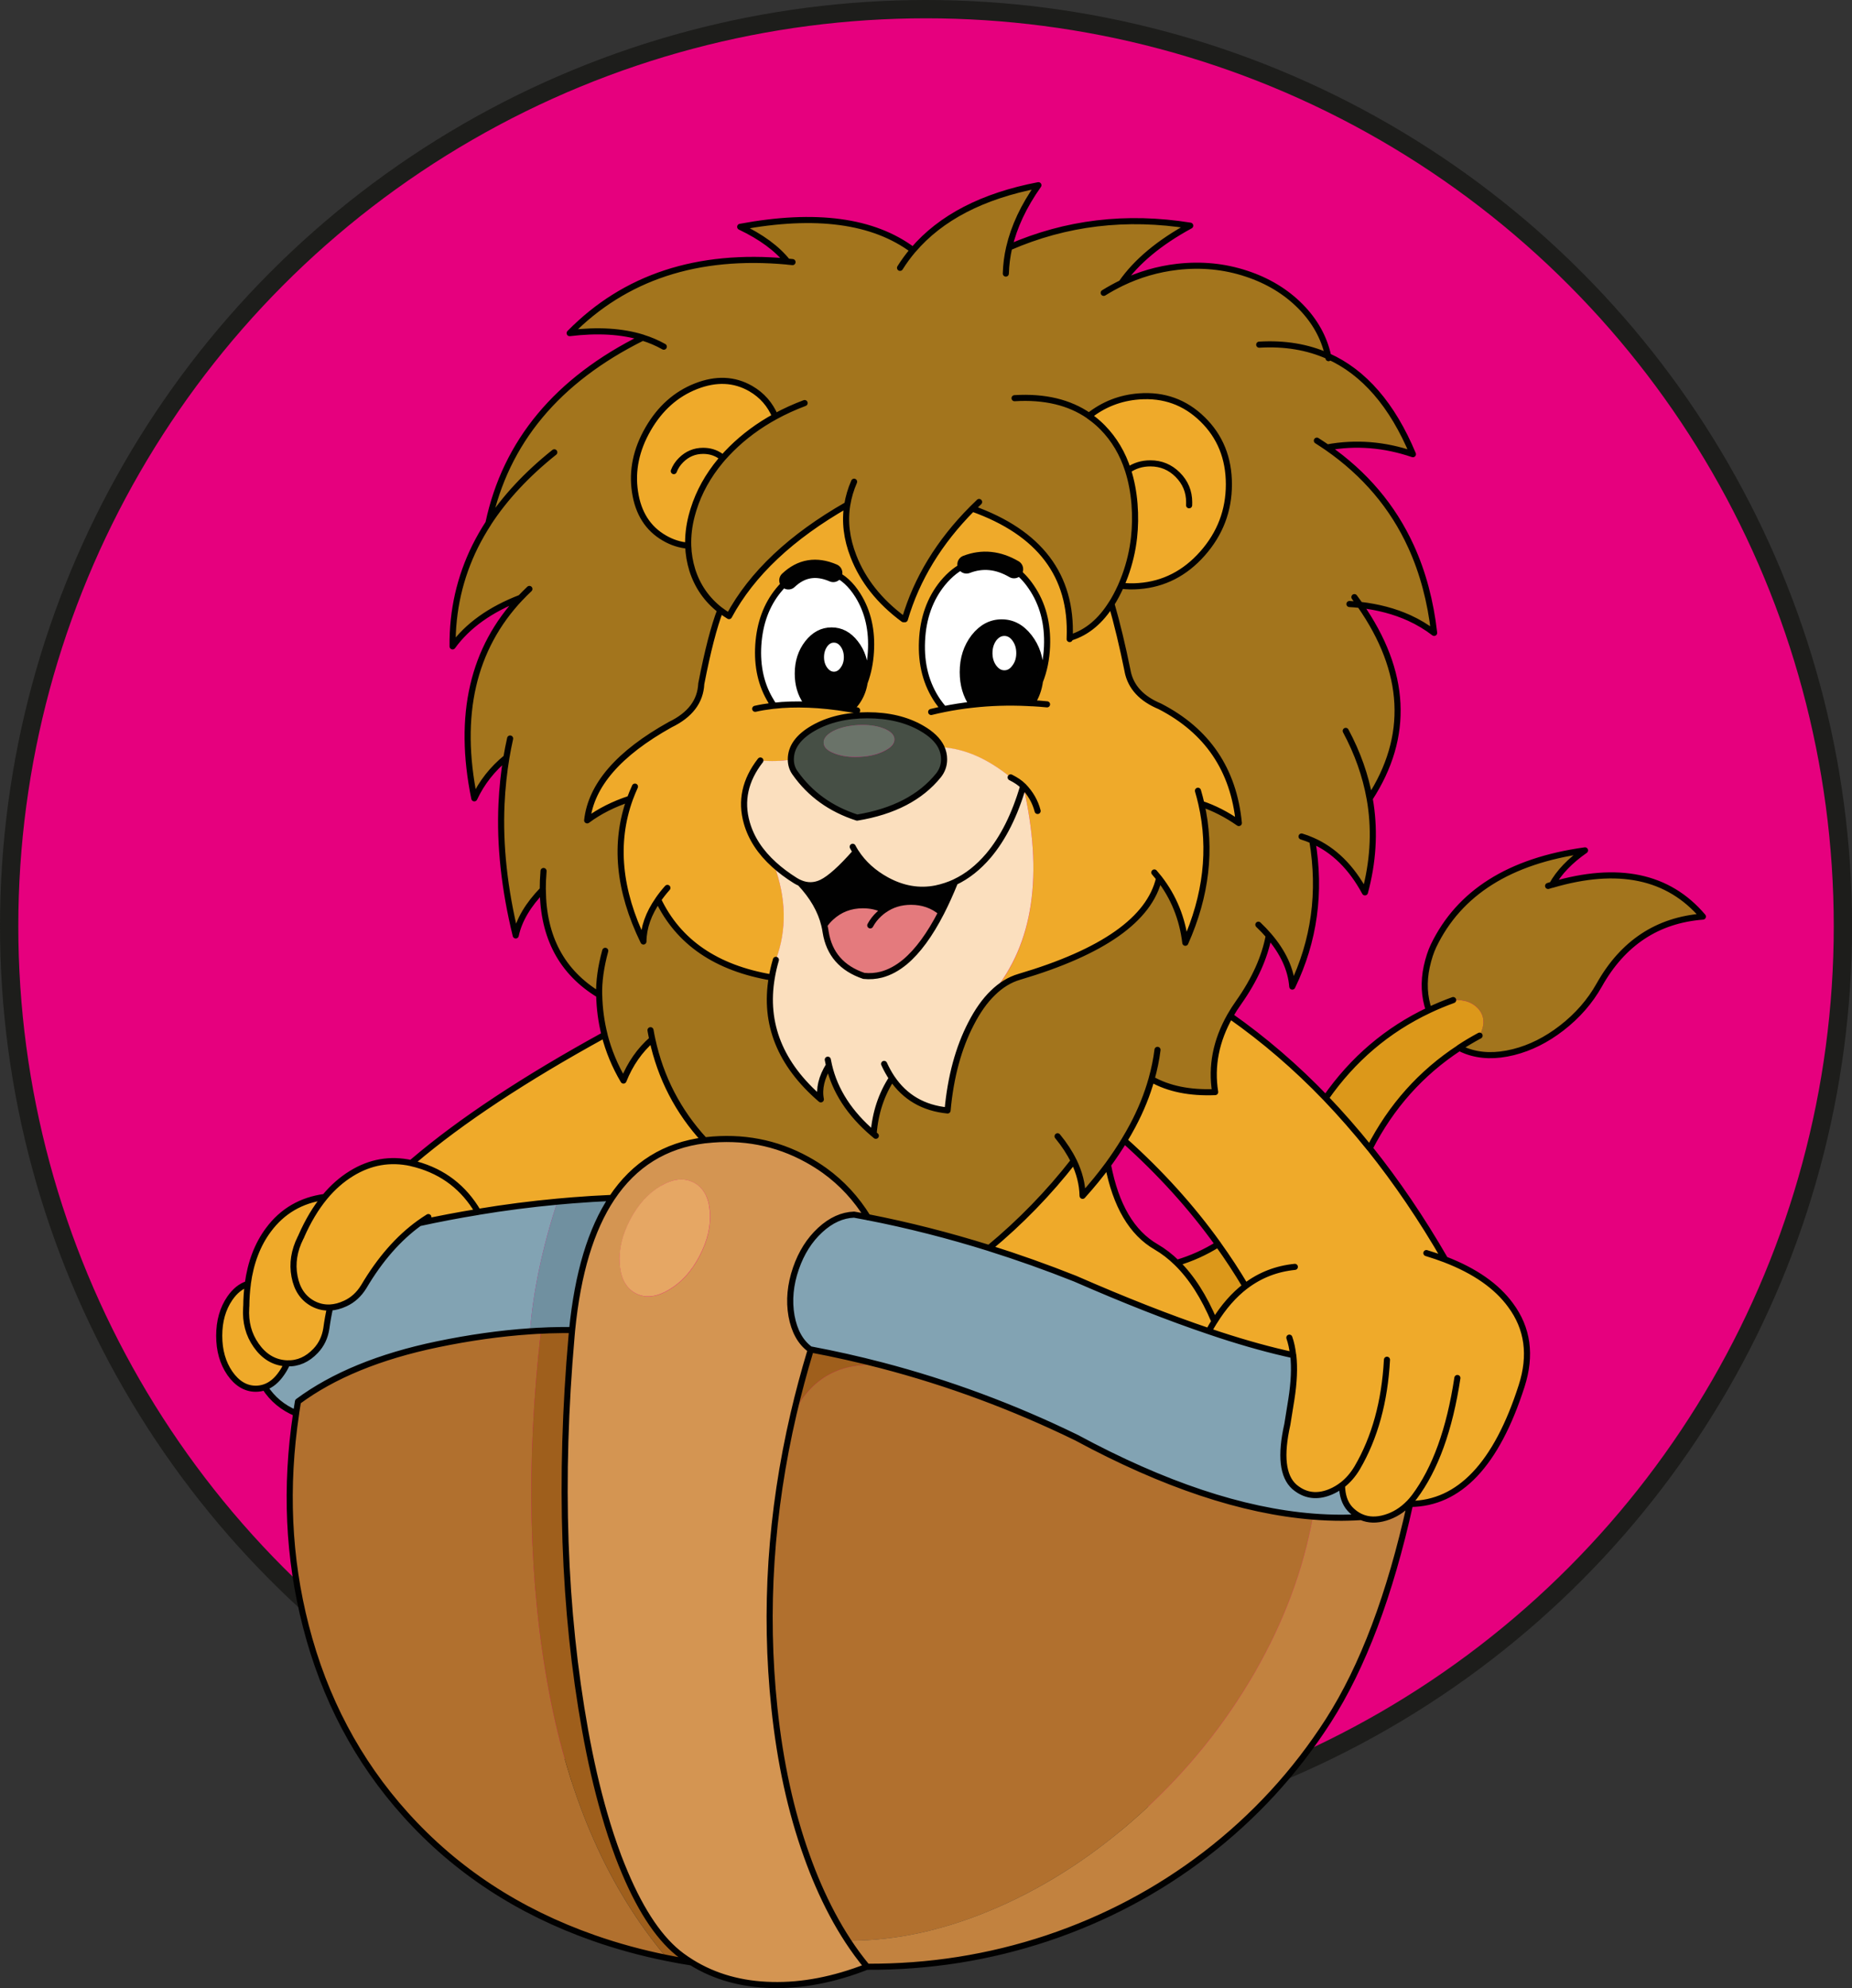
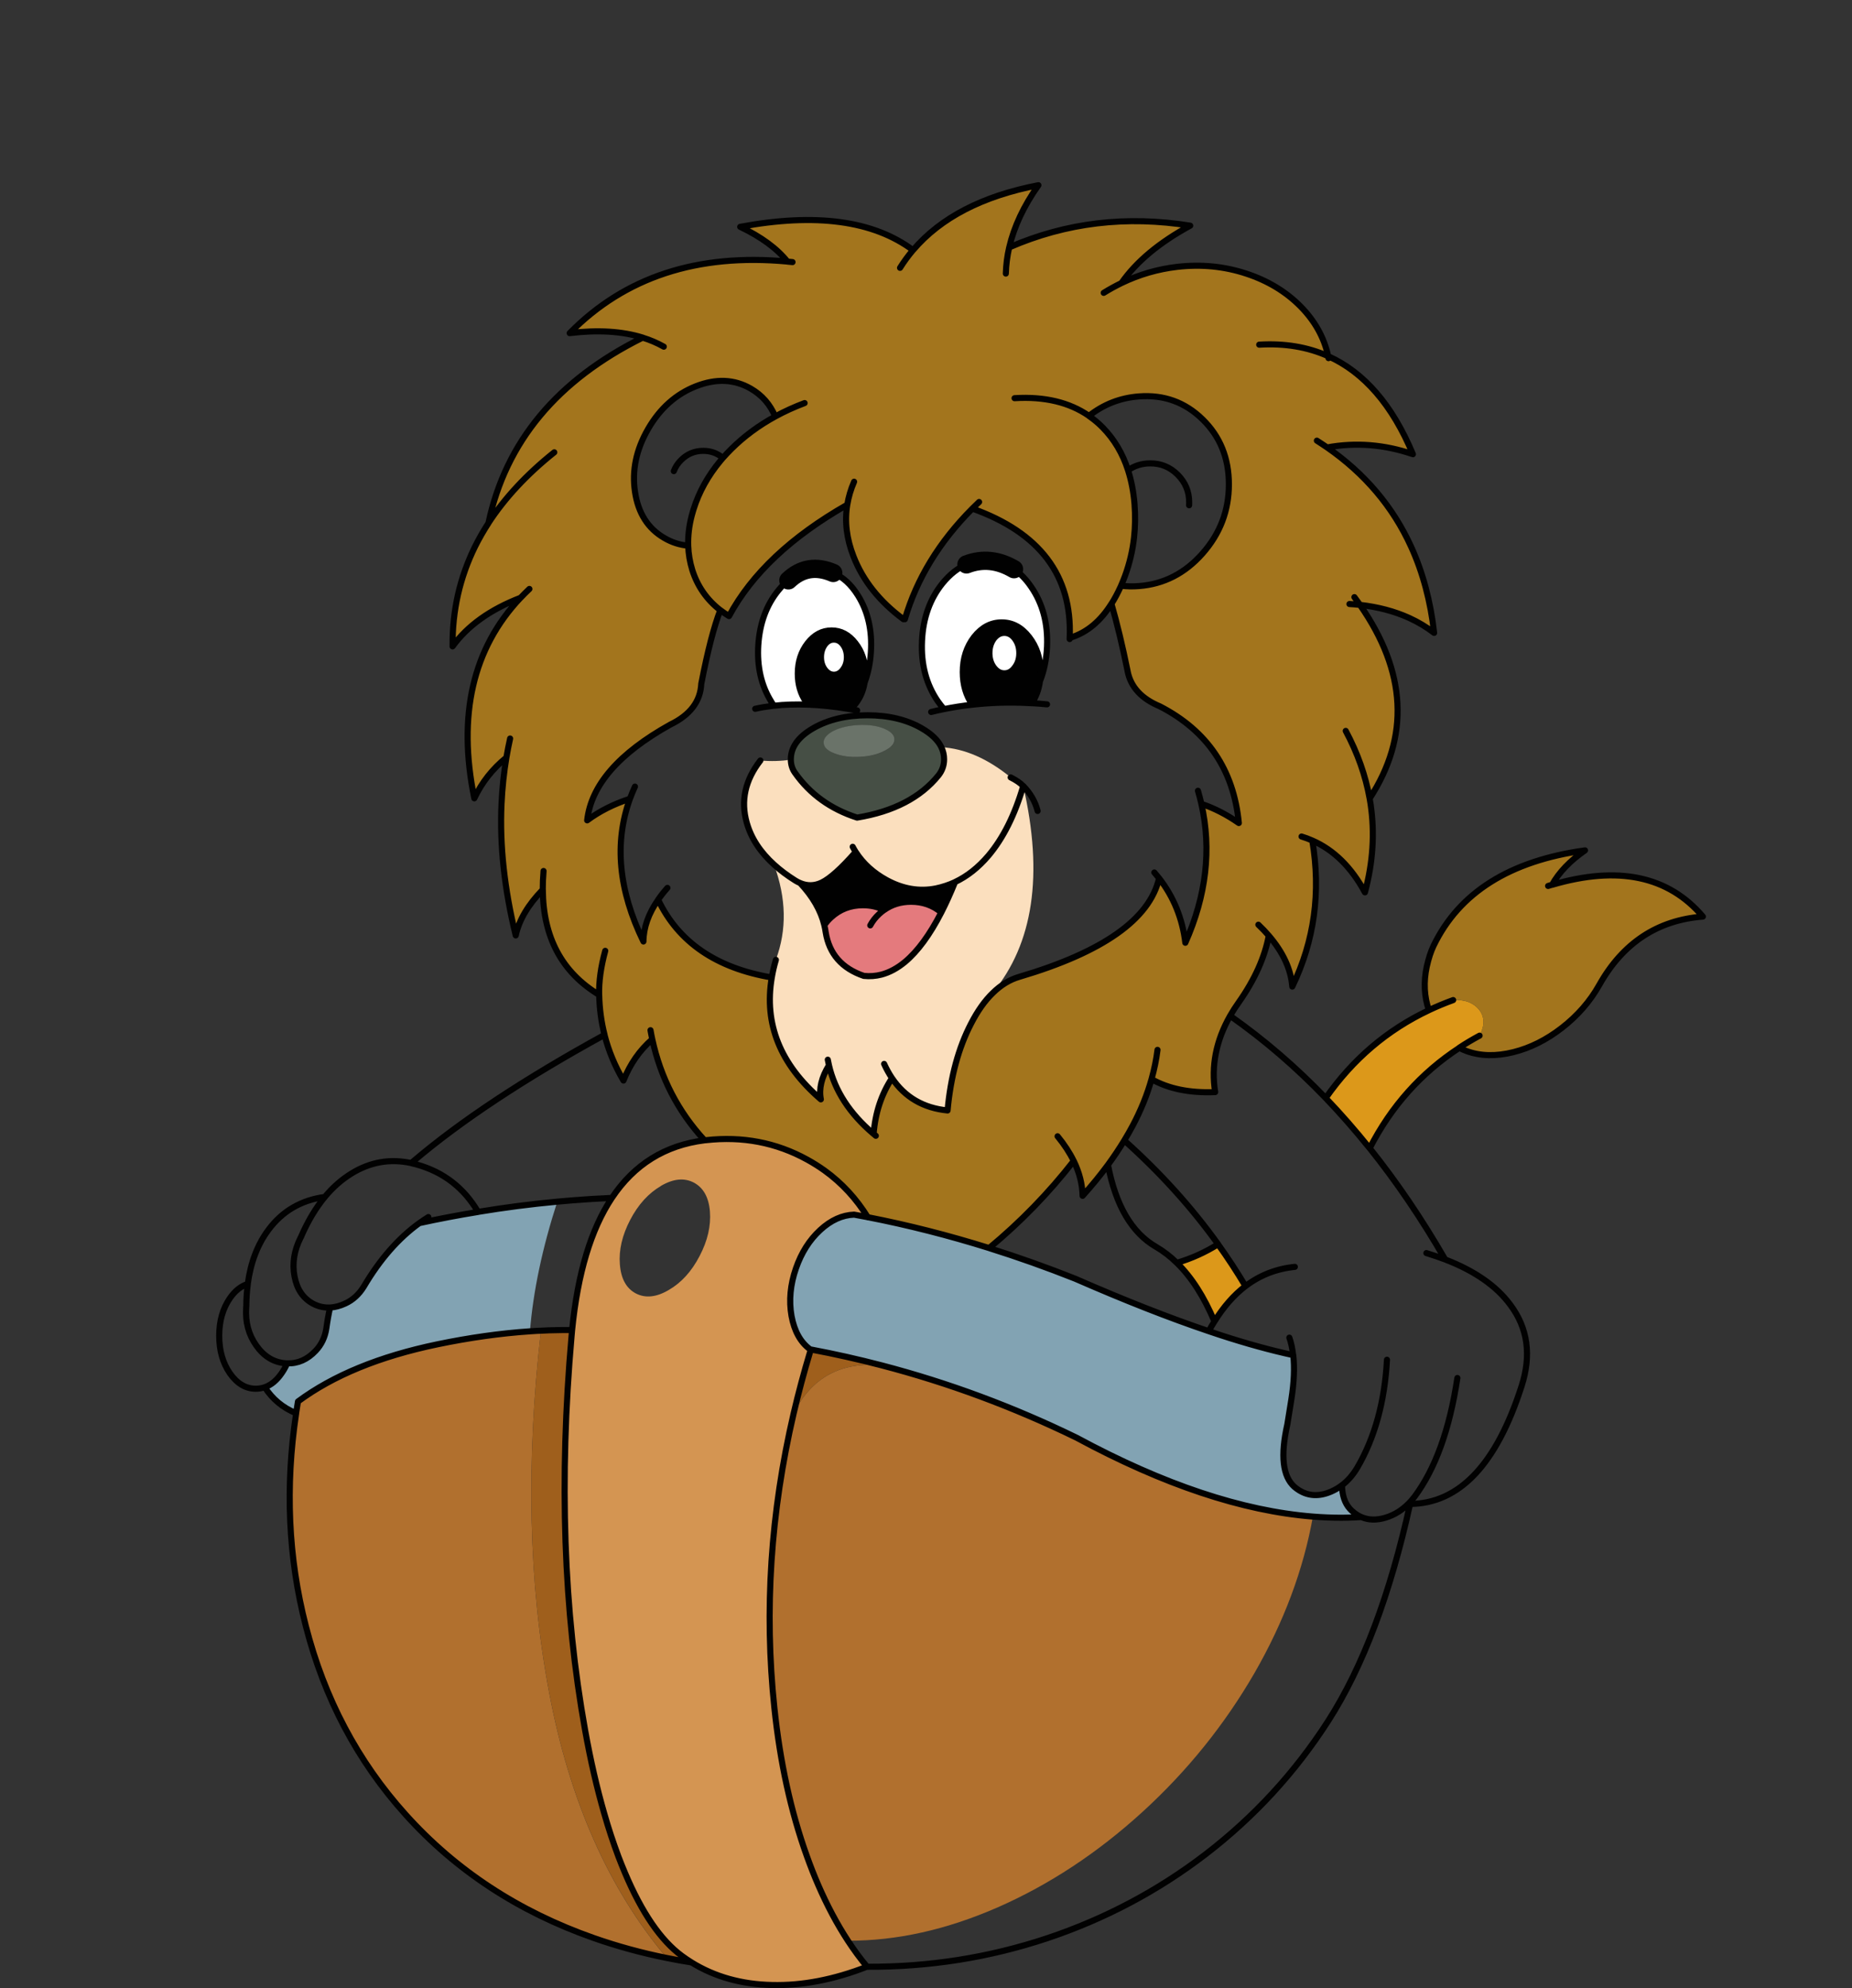
<svg xmlns="http://www.w3.org/2000/svg" id="Laag_2" data-name="Laag 2" viewBox="0 0 303.55 325.79">
  <rect x="0" y="0" width="303.55" height="325.79" fill="#333333" stroke="none" />
  <defs>
    <style>
      .cls-1 {
        fill: #6fc7da;
      }

      .cls-2 {
        fill: #9f5f1c;
      }

      .cls-3 {
        fill: #f4e600;
      }

      .cls-4 {
        fill: #fff;
      }

      .cls-5, .cls-6 {
        fill: none;
        stroke: #010101;
        stroke-linecap: round;
        stroke-linejoin: round;
      }

      .cls-5, .cls-7 {
        stroke-width: 3px;
      }

      .cls-8 {
        fill: #a3751d;
      }

      .cls-9 {
        fill: #efaa2a;
      }

      .cls-10 {
        fill: #82a3b3;
      }

      .cls-11 {
        fill: #464f45;
      }

      .cls-12 {
        fill: #d49552;
      }

      .cls-13 {
        fill: #fbdfbe;
      }

      .cls-14 {
        fill: #e6a764;
      }

      .cls-15 {
        fill: #010101;
      }

      .cls-16 {
        fill: #dc981a;
      }

      .cls-17 {
        fill: #7090a0;
      }

      .cls-18 {
        fill: #e47a7d;
      }

      .cls-19 {
        fill: #c2823f;
      }

      .cls-20 {
        fill: #b1702e;
      }

      .cls-7 {
        fill: #e6007e;
        stroke: #1d1d1b;
        stroke-miterlimit: 10;
      }

      .cls-21 {
        fill: #6a7369;
      }
    </style>
  </defs>
  <g id="Laag_1-2" data-name="Laag 1">
    <g>
-       <circle class="cls-7" cx="151.78" cy="151.78" r="150.28" />
      <g id="Boat_Lion" data-name="Boat Lion">
        <g>
          <g id="Layer0_0_FILL" data-name="Layer0 0 FILL">
            <path class="cls-1" d="M102.45,306.93l.35-.21c-.51-.85-1-1.72-1.48-2.61.37.97.74,1.91,1.13,2.82Z" />
-             <path class="cls-9" d="M40.35,214.31c0-.08,0-.17,0-.26.02-1.27.11-2.49.26-3.65-1.11.34-2.09,1.12-2.94,2.35-1.16,1.69-1.74,3.74-1.74,6.14s.58,4.45,1.74,6.14c1.18,1.69,2.6,2.54,4.26,2.54.51,0,1-.09,1.46-.26,1.05-.35,1.97-1.11,2.78-2.28.33-.47.61-.97.85-1.51l-.31-.14c-1.91-.18-3.49-1.16-4.73-2.94-1.23-1.76-1.77-3.81-1.62-6.14M53.48,217.67c.17-1.17.37-2.31.61-3.41-.97.05-1.9-.16-2.8-.63-1.62-.88-2.63-2.37-3.03-4.49-.39-2.09-.06-4.19.99-6.3.05-.08.09-.16.12-.24,1.12-2.52,2.41-4.67,3.88-6.44-3.89.52-6.97,2.31-9.24,5.39-1.79,2.4-2.92,5.36-3.39,8.87-.15,1.16-.24,2.38-.26,3.65,0,.09,0,.17,0,.26-.15,2.33.39,4.38,1.62,6.14,1.24,1.78,2.82,2.76,4.73,2.94.12.01.24.02.35.02,1.77.06,3.33-.63,4.68-2.07.95-.99,1.53-2.21,1.74-3.67M67.76,190.27l.47.54c4.43,1.22,7.8,3.82,10.11,7.79,4.35-.72,8.69-1.28,13.01-1.69.82-.07,1.64-.14,2.45-.21,2.17-.17,4.33-.3,6.49-.4,3.65-5.47,8.71-8.62,15.19-9.43-4.34-4.71-7.2-10.23-8.59-16.56-2.05,1.78-3.61,4.04-4.7,6.77-1.41-2.38-2.44-4.88-3.11-7.5-13.11,7.2-23.55,14.1-31.33,20.7M57.6,192.31c-1.59.98-3.04,2.26-4.35,3.83-1.47,1.77-2.76,3.92-3.88,6.44-.03.08-.07.16-.12.24-1.05,2.11-1.38,4.21-.99,6.3.4,2.12,1.41,3.62,3.03,4.49.9.48,1.83.69,2.8.63.81-.04,1.64-.26,2.49-.66,1.25-.57,2.26-1.49,3.03-2.75,2.64-4.47,5.67-7.94,9.1-10.42.5-.35.99-.68,1.48-.99-.49.31-.99.64-1.48.99,3.22-.7,6.43-1.31,9.62-1.83-2.31-3.97-5.69-6.56-10.11-7.79-.28-.08-.56-.15-.85-.21-3.45-.76-6.71-.19-9.78,1.72M199.17,178.95c-4.14.17-7.62-.53-10.44-2.12-.71,2.55-1.73,5.09-3.08,7.62-.43.82-.89,1.62-1.39,2.42,5.9,5.27,11.03,10.94,15.38,17.01,1.61,2.24,3.11,4.53,4.49,6.87,2.38-1.8,5.08-2.85,8.09-3.15-3.01.3-5.71,1.35-8.09,3.15h0c-1.9,1.45-3.59,3.38-5.08,5.79-.32.51-.63,1.04-.94,1.6.61.21,1.21.4,1.79.59,4.42,1.44,8.43,2.55,12.04,3.32-.11-1.05-.31-1.99-.61-2.85.3.85.5,1.8.61,2.85.24,2.04.14,4.46-.31,7.24-.24,1.6-.46,2.98-.66,4.12-1.14,5.12-.75,8.53,1.18,10.23.23.21.48.4.75.56,1.57.97,3.31,1.05,5.22.24.66-.28,1.26-.63,1.81-1.06.97-.73,1.81-1.69,2.52-2.87,2.88-4.93,4.5-10.83,4.87-17.69-.37,6.86-1.99,12.76-4.87,17.69-.7,1.18-1.54,2.14-2.52,2.87.03,1.64.46,2.93,1.29,3.86.21.23.44.44.68.64.4.31.8.55,1.22.73,1.17.5,2.49.53,3.95.09,1.45-.43,2.73-1.23,3.86-2.4h0c.31-.31.6-.65.87-1.01,3.43-4.57,5.78-11.06,7.06-19.48-1.28,8.41-3.63,14.9-7.06,19.48-.27.36-.56.7-.87,1.01l.16.14c8.08-.06,14.17-6.51,18.28-19.33,1.62-5.03,1-9.46-1.83-13.27-2.28-3.1-5.84-5.59-10.7-7.46-.97-.37-1.99-.71-3.06-1.04,1.07.32,2.09.67,3.06,1.04-3.84-6.64-7.96-12.72-12.37-18.23-2.32-2.9-4.72-5.64-7.2-8.23-4.87-5.06-10.09-9.55-15.67-13.48-2.31,4.08-3.12,8.25-2.45,12.51M177.44,195.96c-.04-1.9-.52-3.81-1.46-5.72-4.1,5.26-8.71,10.02-13.85,14.28,4.71,1.48,9.41,3.15,14.09,5.01,8.12,3.55,15.42,6.42,21.9,8.61.31-.56.62-1.09.94-1.6-1.71-4.06-3.76-7.26-6.16-9.6-1.06-1.04-2.19-1.91-3.39-2.61-3.99-2.3-6.63-6.78-7.9-13.45-1.25,1.69-2.64,3.39-4.16,5.08M110.42,77.2c.26-.66.66-1.27,1.2-1.81,1-1,2.21-1.51,3.62-1.51,1.06,0,2,.28,2.82.85.14.09.26.18.38.28.02,0,.02.02.02.02.45-.5.92-.99,1.41-1.48,2.09-2.07,4.48-3.84,7.17-5.32-.83-1.97-2.17-3.5-4.02-4.56-2.69-1.55-5.67-1.69-8.96-.4-3.29,1.3-5.9,3.64-7.86,7.01-1.95,3.39-2.67,6.83-2.14,10.33.52,3.49,2.13,6.01,4.82,7.55,1.23.72,2.53,1.14,3.88,1.25-.04-1.56.15-3.18.56-4.85.07-.23.14-.47.21-.71.04-.13.08-.27.12-.4.89-2.84,2.35-5.49,4.4-7.95l.38-.49c-.11-.1-.24-.19-.38-.28-.82-.56-1.76-.85-2.82-.85-1.41,0-2.62.5-3.62,1.51-.54.54-.94,1.15-1.2,1.81M167.7,128.81h.02-.02M148.32,101.47h-.24c-3.92-2.9-6.65-6.34-8.19-10.3-1.13-2.89-1.47-5.72-1.03-8.47-9.2,5.25-15.66,11.34-19.38,18.25-.5-.3-.98-.62-1.43-.96-1.03,2.69-2.06,6.71-3.11,12.07-.14,2.88-1.83,5.11-5.08,6.68-8.44,4.7-12.98,9.93-13.62,15.69,2.02-1.5,4.36-2.68,7.01-3.55.25-.66.52-1.32.82-1.98-.3.66-.58,1.32-.82,1.98-2.61,7.21-1.88,15.01,2.21,23.4.02-2.28.82-4.56,2.4-6.84.45-.64.96-1.29,1.53-1.93-.57.64-1.08,1.28-1.53,1.93,3.32,6.96,9.53,11.21,18.63,12.75.17-.95.39-1.91.68-2.89,1.84-4.9,1.73-10.1-.31-15.62-2.27-2.05-3.76-4.33-4.47-6.84-1.02-3.58-.27-6.98,2.23-10.21,1.71.16,3.37.11,4.99-.14v-.05c0-1.99,1.22-3.69,3.67-5.1,2.46-1.41,5.43-2.12,8.89-2.12s6.42.71,8.87,2.12c1.61.92,2.69,1.96,3.25,3.13,3.81.22,7.6,1.87,11.36,4.94.88.44,1.56.91,2.05,1.41,0,0,.18.48.02,0s1.96,2.57,2.35,4.09c-.39-1.52-1.17-2.89-2.35-4.09,3.33,14.54,1.66,25.85-5.03,33.92,1.34-1.31,2.8-2.2,4.37-2.66,13.71-4.05,21.35-9.43,22.91-16.16-.25-.32-.51-.63-.78-.94.27.31.53.62.78.94,2.39,3.07,3.83,6.6,4.3,10.58,3.45-7.73,4.33-15.32,2.63-22.77-.16-.71-.35-1.42-.56-2.14.21.72.4,1.43.56,2.14,2.08.7,4.13,1.75,6.14,3.15-.85-8.74-5.16-15.11-12.94-19.12-3.01-1.25-4.77-3.16-5.29-5.74-.85-4.19-1.73-7.88-2.66-11.08-1.79,2.84-3.97,4.68-6.56,5.5l-.28-.02c0,.11,0,.21,0,.31,0-.1,0-.2,0-.31.41-10.11-4.91-17.14-15.95-21.08-5.44,5.47-9.12,11.51-11.06,18.13M158.41,92.49c1.11-.47,2.29-.68,3.53-.64,1.57.08,2.99.55,4.26,1.41,1.04.71,1.98,1.68,2.82,2.92,1.89,2.75,2.75,6.01,2.59,9.78-.09,2.07-.48,3.96-1.18,5.67-.18,1.34-.62,2.54-1.32,3.6.83.04,1.66.11,2.49.19-.83-.08-1.66-.14-2.49-.19-.23-.01-.47-.03-.71-.05-3.08-.14-6.1-.04-9.06.28-1.55.18-3.1.42-4.63.73-.7.14-1.39.3-2.09.47.7-.17,1.4-.33,2.09-.47-.35-.4-.7-.85-1.03-1.34-1.87-2.75-2.73-6.01-2.56-9.79.16-3.77,1.29-6.95,3.39-9.53,1.19-1.44,2.49-2.46,3.9-3.06M136.56,93.88c1.58.65,2.94,1.88,4.07,3.72,1.64,2.64,2.35,5.73,2.12,9.27-.11,1.77-.44,3.38-.99,4.85,0,.04-.01.07-.02.09-.17,1.12-.55,2.12-1.13,3.01-.12.2-.26.38-.4.56-.25.32-.51.6-.78.85.35.06.7.12,1.06.19-.35-.07-.71-.13-1.06-.19l-.19-.02-.12-.02c-2.34-.39-4.57-.63-6.68-.71-.02,0-.04,0-.07,0-1.94-.08-3.79-.02-5.53.16-.11.02-.23.04-.35.05-.93.12-1.84.28-2.7.47.87-.2,1.77-.35,2.7-.47l-.09-.73c-1.64-2.64-2.34-5.74-2.12-9.29.24-3.55,1.35-6.53,3.32-8.94.52-.63,1.06-1.17,1.62-1.62,1.55-1.27,3.26-1.84,5.13-1.72.79.05,1.52.22,2.21.49M179.15,68.64c.56.44,1.1.92,1.6,1.43,1.88,1.92,3.26,4.25,4.14,6.99,1.06-.75,2.28-1.13,3.65-1.13,1.76,0,3.25.62,4.49,1.86,1.25,1.25,1.88,2.76,1.88,4.52,0,.17,0,.33-.02.49.02-.16.02-.33.02-.49,0-1.76-.63-3.26-1.88-4.52-1.24-1.24-2.74-1.86-4.49-1.86-1.37,0-2.58.38-3.65,1.13.54,1.69.9,3.53,1.06,5.53.15,1.89.12,3.73-.09,5.53-.24,2.15-.73,4.23-1.48,6.26-.19.54-.4,1.07-.64,1.6.94.12,1.91.15,2.92.07,4.08-.31,7.55-2.09,10.42-5.34,2.88-3.25,4.33-7.03,4.33-11.34,0-4.28-1.44-7.84-4.33-10.66-2.87-2.8-6.34-4.05-10.42-3.74-3.06.23-5.78,1.29-8.19,3.18.24.17.46.33.68.49Z" />
            <path class="cls-10" d="M78.34,198.59c-3.19.53-6.4,1.14-9.62,1.83-3.43,2.48-6.46,5.95-9.1,10.42-.78,1.26-1.79,2.18-3.03,2.75-.85.4-1.68.62-2.49.66-.24,1.1-.44,2.24-.61,3.41-.21,1.46-.79,2.68-1.74,3.67-1.35,1.44-2.91,2.13-4.68,2.07-.01.04-.03.08-.05.12-.24.53-.52,1.03-.85,1.51-.8,1.17-1.73,1.93-2.78,2.28,1.25,1.95,2.96,3.37,5.15,4.28.09-.64.2-1.29.31-1.93,5.77-4.27,13.39-7.4,22.86-9.39,5.24-1.09,10.29-1.79,15.15-2.12.53-6.55,2.02-13.64,4.49-21.26-4.32.41-8.65.97-13.01,1.69M221.94,248.65l-.02-.78c-.25-.2-.47-.41-.68-.64-.83-.93-1.26-2.22-1.29-3.86-.55.43-1.16.78-1.81,1.06-1.91.82-3.66.74-5.22-.24-.27-.17-.52-.36-.75-.56-1.93-1.71-2.32-5.12-1.18-10.23.2-1.14.42-2.51.66-4.12.44-2.79.55-5.2.31-7.24-3.61-.77-7.62-1.87-12.04-3.32-.58-.18-1.18-.38-1.79-.59-6.48-2.19-13.78-5.06-21.9-8.61-4.68-1.86-9.38-3.53-14.09-5.01-6.61-2.07-13.24-3.75-19.9-5.06-.74-.15-1.49-.29-2.23-.42-1.94.06-3.79.9-5.55,2.52-1.76,1.62-3.08,3.71-3.98,6.28-.93,2.68-1.17,5.28-.73,7.79.45,2.51,1.47,4.34,3.06,5.48.02.01.05.02.07.02h0c3.94.74,7.84,1.61,11.69,2.61,10.94,2.87,21.57,6.82,31.9,11.85,14.27,7.7,27.18,12,38.74,12.91,1.61.14,3.18.2,4.73.19.68,0,1.36-.01,2.02-.05Z" />
            <path class="cls-20" d="M88.1,218.07c-.41.03-.82.06-1.25.09-4.85.33-9.9,1.03-15.15,2.12-9.48,1.98-17.1,5.11-22.86,9.39-.11.64-.21,1.29-.31,1.93-1.82,12.08-1.3,23.7,1.58,34.84,3.04,11.87,8.49,22.17,16.35,30.91,8.25,9.17,18.54,15.92,30.88,20.25,3.85,1.35,7.85,2.44,11.97,3.27-9.52-11.26-15.96-25.77-19.31-43.54-3.37-17.87-3.82-37.62-1.34-59.27-.18.01-.37.02-.56.02M176.45,235.59c-10.32-5.03-20.95-8.98-31.9-11.85-6.71-.64-11.54,1.99-14.49,7.88-3.77,16.23-4.82,32.3-3.15,48.22.93,8.91,2.7,17.01,5.32,24.3.59,1.65,1.21,3.23,1.86,4.75,1.46,3.36,3.09,6.4,4.87,9.13,8,.03,16.2-1.8,24.6-5.48,8.4-3.69,16.29-8.88,23.66-15.59,7.39-6.74,13.52-14.36,18.42-22.84,4.8-8.35,7.99-16.88,9.55-25.59-11.56-.91-24.47-5.21-38.74-12.91Z" />
            <path class="cls-2" d="M93.68,218.96c.03-.34.06-.68.09-1.01-1.15,0-2.31,0-3.48.02-.12.01-.24.02-.38.02-.41.02-.82.03-1.25.05-2.48,21.65-2.03,41.41,1.34,59.27,3.35,17.77,9.79,32.28,19.31,43.54,1.33.27,2.67.5,4.02.71-.54-.33-1.06-.68-1.58-1.06-3.45-2.54-6.55-7.06-9.31-13.57-.39-.91-.76-1.85-1.13-2.82-.81-2.16-1.58-4.47-2.28-6.94-1.19-4.11-2.24-8.65-3.13-13.6-3.54-19.63-4.29-41.17-2.23-64.61M132.86,221.13l-.05.26c-1.03,3.42-1.95,6.83-2.75,10.23,2.95-5.89,7.78-8.52,14.49-7.88-3.85-1-7.75-1.87-11.69-2.61Z" />
            <path class="cls-12" d="M115.72,186.83c-.08,0-.16.02-.24.02-6.48.82-11.55,3.96-15.19,9.43-3.43,5.16-5.6,12.38-6.52,21.66-.03.33-.06.67-.09,1.01-2.05,23.44-1.31,44.98,2.23,64.61.89,4.95,1.94,9.48,3.13,13.6.71,2.47,1.47,4.78,2.28,6.94.48.89.97,1.76,1.48,2.61l-.35.21c2.76,6.51,5.86,11.03,9.31,13.57.51.38,1.04.73,1.58,1.06,3.81,2.37,8.21,3.61,13.2,3.72,4.96.12,10.15-.88,15.57-3.01-1.1-1.31-2.15-2.73-3.15-4.26-1.78-2.72-3.41-5.76-4.87-9.13-.65-1.52-1.27-3.1-1.86-4.75-2.62-7.29-4.39-15.39-5.32-24.3-1.67-15.92-.62-31.99,3.15-48.22.8-3.4,1.72-6.82,2.75-10.23l.05-.26s-.05-.01-.07-.02c-1.58-1.14-2.6-2.97-3.06-5.48-.44-2.51-.2-5.1.73-7.79.89-2.57,2.22-4.66,3.98-6.28,1.76-1.62,3.61-2.45,5.55-2.52.75.14,1.49.28,2.23.42-1.87-3.05-4.23-5.61-7.08-7.67-.9-.64-1.85-1.24-2.85-1.79-5.08-2.79-10.61-3.85-16.58-3.18M108.31,194.34c2.03-1.19,3.83-1.37,5.39-.56,1.58.83,2.47,2.41,2.66,4.75.18,2.36-.38,4.79-1.69,7.29-1.31,2.52-2.99,4.37-5.03,5.55-2.03,1.21-3.84,1.4-5.41.59-1.57-.82-2.45-2.41-2.63-4.77-.19-2.35.38-4.78,1.69-7.29,1.31-2.51,2.99-4.36,5.03-5.55Z" />
-             <path class="cls-14" d="M113.69,193.77c-1.56-.81-3.36-.62-5.39.56-2.04,1.19-3.72,3.04-5.03,5.55-1.32,2.52-1.88,4.95-1.69,7.29.18,2.36,1.06,3.95,2.63,4.77,1.57.82,3.38.62,5.41-.59,2.04-1.18,3.72-3.03,5.03-5.55,1.31-2.5,1.88-4.94,1.69-7.29-.19-2.34-1.08-3.93-2.66-4.75Z" />
-             <path class="cls-17" d="M100.29,196.29c-2.16.1-4.32.23-6.49.4-.81.07-1.63.14-2.45.21-2.47,7.62-3.97,14.71-4.49,21.26.42-.03.84-.06,1.25-.09.19,0,.38,0,.56-.02.42-.02.84-.03,1.25-.05.13,0,.26-.01.38-.02,1.18-.03,2.34-.03,3.48-.02.92-9.28,3.09-16.51,6.52-21.66Z" />
            <path class="cls-3" d="M67.38,190.6c.29.06.57.13.85.21l-.47-.54c-.12.11-.24.22-.38.33M230.95,246.3h0l.16.14-.16-.14M118.07,75.51c.14-.16.27-.31.4-.47,0,0,0-.01-.02-.02l-.38.49M139.24,116.2l.19.02s-.03-.01-.05-.02c-.04,0-.09,0-.14,0M126.4,114.95l.09.73c.12-.01.24-.03.35-.05-.15-.21-.3-.44-.45-.68Z" />
            <path class="cls-16" d="M204.13,210.75h0c-1.39-2.34-2.88-4.63-4.49-6.87-2.09,1.33-4.34,2.34-6.75,3.06,2.4,2.34,4.46,5.54,6.16,9.6,1.49-2.4,3.18-4.33,5.08-5.79M242.5,169.71c.86-1.6.86-2.99,0-4.16-.97-1.24-2.41-1.79-4.33-1.67-1.36.5-2.69,1.05-3.98,1.65-6.84,3.23-12.47,8.03-16.91,14.4,2.48,2.59,4.88,5.34,7.2,8.23,3.52-6.87,8.41-12.36,14.68-16.47,1.08-.69,2.2-1.35,3.34-1.98Z" />
-             <path class="cls-19" d="M231.11,246.44l-.16-.14c-1.12,1.17-2.41,1.97-3.86,2.4-1.46.43-2.78.4-3.95-.09-.39.03-.79.04-1.2.05-.67.03-1.34.05-2.02.05-1.55.01-3.12-.05-4.73-.19-1.56,8.71-4.75,17.24-9.55,25.59-4.89,8.48-11.03,16.1-18.42,22.84-7.37,6.71-15.26,11.91-23.66,15.59-8.4,3.68-16.6,5.51-24.6,5.48,1,1.52,2.05,2.94,3.15,4.26h0c10.15.06,19.99-1.49,29.52-4.66,9.47-3.17,18.13-7.75,25.97-13.76,7.98-6.13,14.69-13.42,20.11-21.87,5.66-8.83,10.13-20.68,13.41-35.54Z" />
            <path class="cls-8" d="M253.74,145.18c.21-.06.41-.13.61-.19,1.15-2.05,2.96-3.94,5.41-5.65-12.35,1.71-20.62,6.93-24.82,15.64-.44.93-.81,2.06-1.11,3.41-.54,2.52-.42,4.9.35,7.13,1.29-.6,2.61-1.15,3.98-1.65,1.92-.12,3.36.43,4.33,1.67.86,1.17.86,2.56,0,4.16-1.14.62-2.26,1.28-3.34,1.98.37.2.76.37,1.15.52,2.29.85,4.87.91,7.74.19,2.76-.69,5.39-2.01,7.9-3.95,2.59-1.99,4.64-4.34,6.16-7.06,3.87-6.88,9.53-10.61,16.98-11.2-5.65-6.66-13.9-8.39-24.74-5.2-.2.06-.4.12-.61.19M221.99,97.85c.32.43.62.85.92,1.27,2.98.34,5.67,1.05,8.07,2.14,1.47.67,2.84,1.49,4.09,2.45-.59-5.19-1.85-9.91-3.79-14.16-2.98-6.53-7.57-11.94-13.76-16.23-.54-.38-1.1-.74-1.67-1.11.57.36,1.13.73,1.67,1.11,4.69-.86,9.38-.49,14.07,1.11-3.37-8.06-8.01-13.42-13.9-16.07.03.11.05.22.07.33-.02-.11-.05-.22-.07-.33-3.35-1.5-7.12-2.13-11.29-1.88,4.17-.25,7.94.38,11.29,1.88-.66-3.05-2.18-5.77-4.54-8.16-2.38-2.41-5.34-4.2-8.87-5.36-3.62-1.19-7.4-1.56-11.34-1.11-3.17.36-6.22,1.25-9.15,2.66-.97.48-1.94,1.01-2.89,1.6.95-.59,1.92-1.12,2.89-1.6,2.47-3.53,6.23-6.66,11.29-9.41-10.47-1.68-20.37-.5-29.68,3.55-.32,1.44-.5,2.87-.54,4.3.04-1.43.22-2.87.54-4.3.79-3.39,2.39-6.79,4.8-10.18-9.16,1.77-16.01,5.31-20.56,10.63-.77.93-1.47,1.9-2.12,2.92.64-1.02,1.35-1.99,2.12-2.92-6.48-4.84-15.92-6.12-28.32-3.81,3.45,1.65,6.03,3.54,7.74,5.69.29.03.57.06.85.09-.28-.03-.56-.06-.85-.09-14.75-1.37-26.64,2.55-35.68,11.74,4.61-.56,8.61-.32,11.97.73,1.24.39,2.39.88,3.46,1.48-1.07-.6-2.22-1.1-3.46-1.48-14.03,6.96-22.46,17.09-25.29,30.39,2.68-4.13,6.28-7.99,10.8-11.6-4.51,3.6-8.11,7.47-10.8,11.6-.81,1.25-1.54,2.53-2.19,3.83-1.25,2.53-2.18,5.15-2.8,7.86-.62,2.74-.92,5.58-.89,8.51,2.47-3.4,6.18-6.06,11.13-7.97.47-.48.96-.96,1.46-1.43-.5.47-.99.95-1.46,1.43-7.83,8.3-10.35,19.26-7.57,32.86,1.23-2.58,2.98-4.81,5.27-6.68.18-1.04.38-2.08.61-3.1-.23,1.03-.43,2.06-.61,3.1-.41,2.47-.68,5.01-.8,7.62-.31,6.76.46,13.94,2.33,21.55.54-2.52,2.02-5.02,4.42-7.5,0-.99.05-2.01.14-3.06-.09,1.05-.14,2.07-.14,3.06.06,7.81,3.14,13.55,9.24,17.24-.04-2.18.29-4.59,1.01-7.22-.72,2.63-1.06,5.04-1.01,7.22.06,2.26.35,4.44.89,6.54.66,2.62,1.7,5.12,3.11,7.5,1.09-2.74,2.66-5,4.7-6.77-.1-.49-.19-.98-.28-1.48.09.5.18.99.28,1.48,1.38,6.33,4.25,11.85,8.59,16.56.08,0,.16-.01.24-.02,5.97-.67,11.5.38,16.58,3.18,1,.55,1.95,1.15,2.85,1.79,2.85,2.06,5.21,4.62,7.08,7.67,6.66,1.3,13.29,2.99,19.9,5.06,5.14-4.26,9.76-9.02,13.85-14.28-.65-1.35-1.53-2.7-2.63-4.05,1.11,1.35,1.98,2.7,2.63,4.05.94,1.91,1.42,3.81,1.46,5.72,1.53-1.69,2.91-3.39,4.16-5.08.97-1.33,1.86-2.66,2.66-4,.5-.8.96-1.61,1.39-2.42,1.35-2.54,2.37-5.08,3.08-7.62.46-1.6.79-3.2.99-4.8-.2,1.6-.53,3.2-.99,4.8,2.82,1.59,6.3,2.29,10.44,2.12-.68-4.26.14-8.43,2.45-12.51.42-.73.89-1.46,1.41-2.19,2.62-3.72,4.25-7.36,4.92-10.94-.51-.6-1.07-1.19-1.69-1.79.62.59,1.18,1.19,1.69,1.79,2.36,2.73,3.64,5.52,3.86,8.35,3.62-7.5,4.71-15.48,3.27-23.95-.56-.24-1.14-.45-1.74-.63.6.18,1.18.39,1.74.63,3.53,1.55,6.42,4.39,8.66,8.51,1.32-4.92,1.63-9.75.92-14.49-.05-.3-.1-.6-.16-.89-.66-3.75-1.96-7.44-3.9-11.08,1.95,3.64,3.25,7.33,3.9,11.08,6.61-10.16,6.08-20.74-1.58-31.73-.56-.06-1.13-.11-1.72-.14.58.04,1.16.08,1.72.14-.29-.42-.6-.84-.92-1.27M166.29,65.25c4.92-.3,8.98.66,12.18,2.89,2.4-1.89,5.13-2.95,8.19-3.18,4.08-.31,7.55.94,10.42,3.74,2.88,2.82,4.33,6.37,4.33,10.66,0,4.31-1.44,8.08-4.33,11.34-2.87,3.25-6.34,5.03-10.42,5.34-1.01.08-1.98.05-2.92-.07-.04.09-.08.18-.12.26-.45.99-.94,1.89-1.46,2.7.92,3.2,1.81,6.89,2.66,11.08.52,2.58,2.28,4.49,5.29,5.74,7.78,4.01,12.09,10.38,12.94,19.12-2.01-1.4-4.06-2.45-6.14-3.15,1.69,7.45.81,15.04-2.63,22.77-.48-3.98-1.91-7.51-4.3-10.58-1.56,6.73-9.2,12.11-22.91,16.16-1.58.46-3.04,1.35-4.37,2.66-1.29,1.26-2.46,2.93-3.53,4.99-2.07,3.98-3.36,8.73-3.86,14.25-3.95-.39-6.99-2.16-9.13-5.32-1.74,2.67-2.74,5.72-3.01,9.15.13.1.25.21.38.31-.12-.1-.25-.2-.38-.31-3.89-3.31-6.32-7.06-7.29-11.24-1.23,2-1.67,3.87-1.34,5.6-6.65-5.73-9.34-12.39-8.04-19.97-9.1-1.54-15.31-5.79-18.63-12.75-1.58,2.28-2.38,4.56-2.4,6.84-4.09-8.39-4.83-16.19-2.21-23.4-2.65.87-4.99,2.05-7.01,3.55.64-5.76,5.18-10.99,13.62-15.69,3.25-1.57,4.94-3.8,5.08-6.68,1.04-5.36,2.08-9.38,3.11-12.07-2.21-1.72-3.74-3.91-4.59-6.59-.41-1.29-.63-2.63-.68-4-1.35-.11-2.65-.52-3.88-1.25-2.69-1.54-4.3-4.06-4.82-7.55-.53-3.49.19-6.93,2.14-10.33,1.95-3.37,4.57-5.71,7.86-7.01,3.29-1.29,6.28-1.15,8.96.4,1.85,1.07,3.19,2.59,4.02,4.56,1.51-.82,3.12-1.55,4.82-2.19-1.7.64-3.31,1.37-4.82,2.19-2.69,1.48-5.09,3.25-7.17,5.32-.49.49-.96.98-1.41,1.48-.13.16-.26.31-.4.47-2.04,2.46-3.51,5.11-4.4,7.95-.04.13-.08.27-.12.4-.07.24-.14.47-.21.71-.42,1.67-.61,3.28-.56,4.85.05,1.37.28,2.71.68,4,.85,2.67,2.38,4.87,4.59,6.59.46.34.94.67,1.43.96,3.72-6.92,10.19-13,19.38-18.25.21-1.27.59-2.52,1.13-3.76-.54,1.24-.92,2.5-1.13,3.76-.44,2.75-.09,5.57,1.03,8.47,1.54,3.97,4.27,7.4,8.19,10.3h.24c1.93-6.62,5.62-12.67,11.06-18.13.36-.36.73-.72,1.11-1.08-.38.36-.74.72-1.11,1.08,11.04,3.94,16.36,10.96,15.95,21.08l.28.02c2.59-.83,4.78-2.66,6.56-5.5.52-.81,1.01-1.71,1.46-2.7.04-.08.08-.17.12-.26.23-.52.44-1.06.64-1.6.75-2.02,1.25-4.11,1.48-6.26.21-1.8.24-3.64.09-5.53-.16-2-.51-3.84-1.06-5.53-.88-2.74-2.26-5.07-4.14-6.99-.5-.52-1.04-1-1.6-1.43-.22-.16-.45-.33-.68-.49-3.21-2.23-7.27-3.19-12.18-2.89Z" />
            <path class="cls-13" d="M156.53,144.54c-.73,1.82-1.48,3.48-2.26,4.96-1.87,3.67-3.84,6.38-5.93,8.11-1.26,1.05-2.55,1.75-3.88,2.09-.94.24-1.9.31-2.87.21-3.6-1.22-5.69-3.61-6.26-7.17-.06-.38-.13-.77-.24-1.15-.57-2.41-1.9-4.71-3.98-6.92-.26-.1-.51-.24-.78-.4-1.31-.82-2.47-1.69-3.48-2.61,2.04,5.52,2.14,10.72.31,15.62-.29.98-.51,1.94-.68,2.89-1.29,7.58,1.39,14.24,8.04,19.97-.33-1.73.11-3.6,1.34-5.6-.07-.29-.13-.59-.19-.89.05.3.12.6.19.89.97,4.18,3.4,7.93,7.29,11.24.27-3.43,1.28-6.48,3.01-9.15-.46-.7-.89-1.47-1.27-2.31.38.84.81,1.61,1.27,2.31,2.13,3.15,5.18,4.92,9.13,5.32.5-5.52,1.79-10.27,3.86-14.25,1.06-2.06,2.24-3.72,3.53-4.99,6.69-8.07,8.37-19.38,5.03-33.92h-.02c-1.38,4.74-3.27,8.54-5.69,11.41-1.65,1.94-3.48,3.38-5.48,4.33M154.29,122.45c.3.62.45,1.28.45,1.98,0,.99-.31,1.86-.92,2.63-2.93,3.63-7.38,5.94-13.34,6.92-4.32-1.39-7.72-3.84-10.18-7.34-.45-.63-.67-1.35-.68-2.16-1.61.25-3.27.3-4.99.14-2.51,3.23-3.25,6.63-2.23,10.21.71,2.51,2.2,4.79,4.47,6.84,1.01.92,2.17,1.79,3.48,2.61.26.16.52.3.78.4,1.2.52,2.38.5,3.55-.07,1.36-.66,3.22-2.33,5.57-5.01-.17-.27-.34-.56-.49-.85.16.29.32.57.49.85,1.22,1.9,2.92,3.43,5.08,4.61,2.67,1.44,5.35,1.9,8.04,1.36,1.09-.22,2.15-.57,3.15-1.04,2-.94,3.83-2.39,5.48-4.33,2.42-2.87,4.32-6.67,5.69-11.41h0c-.48-.5-1.17-.97-2.05-1.41-3.76-3.07-7.55-4.72-11.36-4.94Z" />
            <path class="cls-15" d="M154.27,149.5c.77-1.49,1.53-3.14,2.26-4.96-1.01.47-2.06.81-3.15,1.04-2.7.53-5.38.08-8.04-1.36-2.16-1.18-3.86-2.71-5.08-4.61-2.35,2.68-4.21,4.35-5.57,5.01-1.17.57-2.36.59-3.55.07,2.08,2.2,3.4,4.51,3.98,6.92.31-.44.68-.85,1.11-1.25,1.44-1.33,3.18-2,5.22-2,1.27,0,2.42.26,3.46.78,1.28-.91,2.76-1.36,4.45-1.36,1.91,0,3.56.58,4.94,1.74M141.73,111.8s0-.06,0-.09c.07-.42.1-.86.09-1.32,0-1.95-.53-3.62-1.62-5.01-1.08-1.37-2.38-2.06-3.9-2.07-1.52.01-2.83.7-3.93,2.07-1.07,1.39-1.61,3.06-1.62,5.01,0,1.79.46,3.33,1.36,4.63.09.12.18.24.26.35.03.03.06.06.07.09,2.11.08,4.34.31,6.68.71.11-.12.22-.25.33-.38l-.07.4s.03.02.05.02c.27-.25.53-.53.78-.85.14-.18.28-.37.4-.56.58-.89.96-1.89,1.13-3.01M135.17,105.64c.43-.55.93-.82,1.51-.82.59,0,1.1.27,1.51.82.42.58.63,1.26.63,2.05,0,.8-.21,1.47-.63,2.02-.41.58-.91.87-1.51.87-.58,0-1.08-.29-1.51-.87-.4-.55-.61-1.22-.61-2.02,0-.78.21-1.47.61-2.05M168.66,104.37c-1.24-1.58-2.74-2.38-4.49-2.38s-3.26.79-4.52,2.38c-1.24,1.6-1.86,3.52-1.86,5.76,0,2.06.52,3.84,1.55,5.34,2.96-.32,5.98-.42,9.06-.28.24.02.47.03.71.05.7-1.06,1.14-2.26,1.32-3.6.08-.48.12-.98.12-1.51,0-2.24-.63-4.16-1.88-5.76M162.88,109.35c-.47-.64-.71-1.42-.71-2.33s.24-1.69.71-2.35c.49-.64,1.07-.96,1.74-.96s1.25.32,1.72.96c.49.66.73,1.44.73,2.35s-.24,1.69-.73,2.33c-.47.66-1.04.99-1.72.99s-1.25-.33-1.74-.99Z" />
            <path class="cls-18" d="M144.11,149.76c.25-.23.51-.44.78-.64-1.04-.52-2.19-.78-3.46-.78-2.04,0-3.78.67-5.22,2-.43.39-.8.81-1.11,1.25.1.38.18.77.24,1.15.57,3.56,2.66,5.95,6.26,7.17.97.1,1.93.03,2.87-.21,1.33-.35,2.63-1.05,3.88-2.09,2.08-1.74,4.06-4.44,5.93-8.11-1.38-1.16-3.03-1.74-4.94-1.74-1.68,0-3.16.45-4.45,1.36-.27.19-.52.4-.78.64-.62.58-1.12,1.2-1.48,1.88.36-.68.86-1.31,1.48-1.88Z" />
            <path class="cls-11" d="M154.74,124.43c0-.69-.15-1.35-.45-1.98-.56-1.16-1.64-2.21-3.25-3.13-2.45-1.41-5.4-2.12-8.87-2.12s-6.43.71-8.89,2.12c-2.45,1.41-3.67,3.11-3.67,5.1v.05c0,.81.24,1.54.68,2.16,2.47,3.5,5.86,5.94,10.18,7.34,5.96-.98,10.4-3.28,13.34-6.92.61-.77.92-1.65.92-2.63M144.79,119.35c1.17.46,1.78,1.05,1.81,1.76.04.73-.5,1.37-1.62,1.93-1.09.58-2.44.9-4.05.99-1.59.09-2.97-.1-4.14-.56-.65-.24-1.13-.53-1.43-.87-.22-.26-.34-.55-.35-.87-.04-.72.5-1.37,1.6-1.95,1.12-.55,2.47-.87,4.07-.96,1.59-.07,2.97.11,4.12.54Z" />
            <path class="cls-21" d="M146.6,121.11c-.03-.71-.64-1.3-1.81-1.76-1.15-.44-2.52-.62-4.12-.54-1.6.09-2.95.41-4.07.96-1.1.59-1.64,1.24-1.6,1.95.02.32.13.61.35.87.3.34.78.63,1.43.87,1.17.46,2.55.65,4.14.56,1.6-.08,2.95-.41,4.05-.99,1.13-.56,1.67-1.2,1.62-1.93Z" />
            <path class="cls-4" d="M136.67,104.81c-.58,0-1.08.27-1.51.82-.4.58-.61,1.26-.61,2.05,0,.8.21,1.47.61,2.02.43.58.93.87,1.51.87.59,0,1.1-.29,1.51-.87.42-.55.63-1.22.63-2.02,0-.78-.21-1.47-.63-2.05-.41-.55-.91-.82-1.51-.82M140.63,97.59c-1.13-1.83-2.48-3.07-4.07-3.72-.69-.28-1.42-.44-2.21-.49-1.86-.12-3.57.45-5.13,1.72-.56.45-1.1.99-1.62,1.62-1.97,2.41-3.07,5.39-3.32,8.94-.22,3.55.48,6.65,2.12,9.29.15.24.3.47.45.68,1.74-.19,3.58-.24,5.53-.16v-.09c-.08-.11-.17-.23-.26-.35-.9-1.3-1.35-2.85-1.36-4.63.01-1.95.55-3.62,1.62-5.01,1.1-1.37,2.4-2.06,3.93-2.07,1.53.01,2.83.7,3.9,2.07,1.09,1.39,1.63,3.06,1.62,5.01,0,.45-.02.89-.09,1.32h.02c.54-1.47.87-3.08.99-4.85.23-3.54-.47-6.63-2.12-9.27M162.17,107.02c0,.91.24,1.69.71,2.33.49.66,1.07.99,1.74.99s1.25-.33,1.72-.99c.49-.64.73-1.42.73-2.33s-.24-1.69-.73-2.35c-.47-.64-1.04-.96-1.72-.96s-1.25.32-1.74.96c-.47.66-.71,1.44-.71,2.35M161.94,91.85c-1.24-.05-2.42.17-3.53.64-1.41.6-2.71,1.62-3.9,3.06-2.1,2.58-3.22,5.75-3.39,9.53-.16,3.77.69,7.04,2.56,9.79.33.49.68.94,1.03,1.34,1.54-.31,3.08-.55,4.63-.73-1.04-1.5-1.55-3.28-1.55-5.34,0-2.24.62-4.16,1.86-5.76,1.25-1.58,2.76-2.38,4.52-2.38s3.25.79,4.49,2.38c1.25,1.6,1.88,3.52,1.88,5.76,0,.52-.04,1.02-.12,1.51.69-1.71,1.08-3.6,1.18-5.67.16-3.77-.7-7.04-2.59-9.78-.84-1.24-1.78-2.21-2.82-2.92-1.27-.86-2.69-1.33-4.26-1.41Z" />
          </g>
          <path id="Layer0_0_1_STROKES" data-name="Layer0 0 1 STROKES" class="cls-6" d="M222.9,99.12c2.98.34,5.67,1.05,8.07,2.14,1.47.67,2.84,1.49,4.09,2.45-.59-5.19-1.85-9.91-3.79-14.16-2.98-6.53-7.57-11.94-13.75-16.23-.55-.38-1.11-.74-1.68-1.11M222.9,99.12c-.56-.06-1.13-.11-1.72-.14M183.8,46.39c2.92-1.41,5.97-2.29,9.14-2.66,3.94-.45,7.72-.09,11.34,1.11,3.53,1.16,6.48,2.95,8.87,5.36,2.36,2.39,3.88,5.11,4.54,8.16M180.9,47.99c.95-.59,1.92-1.12,2.9-1.6M147.52,43.89c.64-1.02,1.35-1.99,2.13-2.91M129.07,42.87c.28.03.56.05.83.08M165.41,40.54c-.33,1.43-.51,2.86-.55,4.29M149.65,40.99c4.54-5.33,11.39-8.88,20.55-10.64-2.41,3.4-4,6.8-4.79,10.2M166.29,65.25c4.92-.3,8.98.67,12.2,2.9,2.39-1.89,5.12-2.96,8.19-3.19,4.07-.31,7.55.94,10.42,3.75,2.88,2.81,4.32,6.36,4.32,10.66,0,4.3-1.44,8.07-4.32,11.33-2.87,3.25-6.35,5.03-10.42,5.34-1.02.08-1.99.06-2.93-.06-.04.08-.08.16-.12.25-.45.99-.94,1.9-1.46,2.72M184.82,110.01c.52,2.58,2.28,4.49,5.29,5.74,7.78,4.01,12.09,10.38,12.94,19.12-2.01-1.4-4.06-2.45-6.14-3.14M178.48,68.16c.23.16.45.32.67.49.56.43,1.1.91,1.6,1.42,1.88,1.92,3.26,4.25,4.14,6.99M114.94,112.06c-.14,2.88-1.83,5.11-5.08,6.68-8.44,4.7-12.98,9.93-13.62,15.69,2.02-1.5,4.36-2.68,7.01-3.54M154.73,116.2c-.36-.4-.71-.85-1.05-1.34-1.87-2.75-2.73-6.01-2.56-9.79.16-3.77,1.3-6.95,3.4-9.53,1.19-1.44,2.48-2.46,3.89-3.06,1.11-.47,2.29-.68,3.54-.62,1.56.07,2.98.54,4.25,1.4,1.04.71,1.98,1.68,2.82,2.92,1.89,2.75,2.75,6.01,2.59,9.78-.09,2.07-.48,3.97-1.16,5.68-.18,1.33-.62,2.52-1.32,3.59.82.04,1.65.11,2.48.19M159.37,83.34c11.04,3.94,16.36,10.97,15.96,21.09M175.6,104.44c2.59-.83,4.78-2.66,6.56-5.49M159.36,115.48c-1.04-1.51-1.56-3.29-1.56-5.35,0-2.24.62-4.16,1.86-5.76,1.25-1.58,2.76-2.38,4.52-2.38s3.25.79,4.49,2.38c1.25,1.6,1.88,3.52,1.88,5.76,0,.52-.04,1.03-.11,1.52M217.68,58.36c.03.11.05.22.07.33M184.89,77.06c.54,1.69.9,3.53,1.06,5.53.15,1.89.12,3.73-.08,5.53-.24,2.15-.74,4.23-1.48,6.26-.2.54-.42,1.08-.65,1.61M215.08,137.73c-.57-.25-1.15-.47-1.75-.65M175.33,104.43c0,.1,0,.2-.01.29M162.88,104.67c.49-.64,1.07-.96,1.74-.96s1.25.32,1.72.96c.49.66.73,1.44.73,2.35s-.24,1.69-.73,2.33c-.47.66-1.04.99-1.72.99s-1.25-.33-1.74-.99c-.47-.64-.71-1.42-.71-2.33s.24-1.69.71-2.35ZM159.36,115.48c2.95-.33,5.97-.43,9.04-.28.24.01.48.02.72.04M154.29,122.45c.3.62.45,1.28.45,1.98,0,.99-.31,1.86-.92,2.63M130.3,126.64c-.45-.63-.67-1.35-.68-2.16M152.62,116.67c.7-.17,1.4-.33,2.1-.47,1.53-.31,3.07-.55,4.63-.72M129.62,124.48v-.05c0-1.99,1.22-3.69,3.67-5.1,2.46-1.41,5.43-2.12,8.89-2.12s6.42.71,8.87,2.12c1.61.92,2.69,1.96,3.25,3.13M165.65,127.39c.88.44,1.57.91,2.06,1.41h.01c1.18,1.21,1.96,2.57,2.35,4.09M142.64,151.64c.36-.68.85-1.31,1.47-1.88.25-.23.51-.44.79-.64-1.04-.52-2.2-.78-3.47-.78-2.04,0-3.78.67-5.22,2-.43.39-.79.81-1.09,1.26M154.28,149.52c-1.39-1.17-3.04-1.75-4.95-1.75-1.68,0-3.16.45-4.43,1.36M175.99,190.24c.93,1.91,1.41,3.81,1.45,5.72,1.53-1.69,2.91-3.39,4.16-5.08.97-1.33,1.86-2.66,2.67-3.99.49-.81.95-1.61,1.38-2.42,1.35-2.54,2.38-5.09,3.09-7.63.45-1.6.78-3.2.98-4.8M173.34,186.2c1.11,1.35,1.99,2.7,2.65,4.05M162.12,204.52c4.71,1.48,9.41,3.15,14.09,5.01,8.12,3.55,15.42,6.42,21.91,8.61.3-.56.61-1.09.93-1.6-1.71-4.06-3.76-7.26-6.16-9.6-1.06-1.04-2.19-1.91-3.39-2.61-3.99-2.3-6.63-6.78-7.9-13.45M215.08,137.73c3.53,1.54,6.41,4.37,8.64,8.5,1.32-4.92,1.63-9.75.92-14.49-.05-.3-.1-.6-.15-.89-.67-3.75-1.97-7.44-3.92-11.08M207.96,153.32c-.67,3.57-2.31,7.22-4.93,10.94-.52.73-.99,1.46-1.41,2.2,5.58,3.92,10.8,8.41,15.67,13.48,4.44-6.37,10.08-11.17,16.91-14.4-.77-2.24-.89-4.62-.35-7.14.3-1.35.67-2.48,1.11-3.4,4.2-8.72,12.47-13.94,24.83-15.65-2.46,1.71-4.26,3.59-5.41,5.65,10.84-3.19,19.08-1.46,24.73,5.2-7.45.58-13.11,4.32-16.98,11.2-1.52,2.71-3.58,5.06-6.16,7.06-2.51,1.94-5.14,3.26-7.9,3.95-2.87.72-5.45.66-7.74-.19-.4-.15-.78-.32-1.14-.51-6.27,4.1-11.17,9.58-14.69,16.45,4.41,5.51,8.53,11.58,12.37,18.23,4.86,1.87,8.43,4.36,10.7,7.46,2.84,3.81,3.45,8.23,1.83,13.27-4.11,12.83-10.2,19.27-18.28,19.33-3.28,14.87-7.75,26.71-13.41,35.54-5.43,8.45-12.13,15.74-20.11,21.87-7.84,6.01-16.5,10.59-25.97,13.76-9.53,3.17-19.37,4.72-29.51,4.67h-.01M113.34,321.58c-1.35-.21-2.69-.45-4.01-.72-4.13-.83-8.13-1.92-11.98-3.27-12.34-4.33-22.64-11.08-30.88-20.25-7.86-8.73-13.31-19.04-16.35-30.91-2.87-11.14-3.4-22.75-1.58-34.84-2.19-.91-3.9-2.33-5.14-4.27-.47.16-.96.25-1.47.25-1.66,0-3.08-.85-4.26-2.54-1.16-1.69-1.74-3.74-1.74-6.14s.58-4.45,1.74-6.14c.85-1.23,1.83-2.01,2.94-2.35M67.39,190.6c.12-.11.25-.21.38-.32,7.77-6.61,18.21-13.51,31.32-20.7-.54-2.11-.83-4.29-.88-6.55M88.96,145.79c-2.41,2.48-3.89,4.98-4.43,7.5-1.86-7.6-2.64-14.78-2.33-21.55.12-2.61.39-5.14.8-7.61M85.32,97.96c-4.96,1.91-8.67,4.56-11.14,7.96-.03-2.93.27-5.77.89-8.51.62-2.71,1.55-5.33,2.8-7.86.65-1.3,1.38-2.58,2.19-3.83M105.34,55.32c-3.37-1.05-7.36-1.29-11.97-.73,9.04-9.19,20.94-13.1,35.69-11.73M188.74,176.84c2.81,1.59,6.29,2.29,10.43,2.12-.68-4.26.14-8.43,2.45-12.5M253.74,145.18c.21-.06.42-.13.62-.19M238.18,163.88c-1.37.5-2.7,1.05-3.99,1.66M242.51,169.71c-1.15.62-2.27,1.28-3.34,1.99M217.28,179.93c2.48,2.59,4.88,5.33,7.2,8.22M236.85,206.38c-.97-.37-1.99-.71-3.06-1.04M227.33,222.82c-.37,6.86-1.99,12.76-4.87,17.69-.7,1.18-1.54,2.14-2.5,2.87.02,1.64.45,2.93,1.28,3.86.21.23.44.44.69.64.39.31.8.55,1.22.73,1.17.5,2.48.53,3.94.09,1.45-.43,2.73-1.23,3.86-2.39h.01c.3-.32.59-.66.87-1.02,3.42-4.57,5.77-11.06,7.04-19.48M223.15,248.6c-.4.03-.81.05-1.21.06-.67.03-1.34.04-2.01.05-1.55,0-3.13-.06-4.74-.19M204.15,210.75h-.01c-1.9,1.46-3.59,3.38-5.08,5.79M204.15,210.75c2.37-1.8,5.07-2.85,8.08-3.15M192.89,206.94c2.41-.71,4.66-1.73,6.76-3.05-4.36-6.08-9.49-11.74-15.38-17.01M198.12,218.14c.6.21,1.2.41,1.79.6,4.41,1.44,8.43,2.54,12.04,3.32-.12-1.05-.32-2.01-.62-2.86M219.95,243.38c-.56.43-1.16.78-1.81,1.06-1.92.82-3.67.74-5.23-.24-.27-.17-.52-.35-.75-.55-1.93-1.71-2.31-5.13-1.16-10.24.19-1.14.41-2.51.66-4.1.44-2.79.54-5.21.31-7.24M199.65,203.9c1.6,2.23,3.1,4.52,4.49,6.86M215.19,248.52c-11.56-.92-24.47-5.23-38.74-12.93-10.32-5.03-20.95-8.98-31.9-11.84M108.8,56.81c-1.07-.6-2.22-1.1-3.46-1.48M90.85,74.12c-4.51,3.6-8.11,7.47-10.8,11.6M110.44,77.2c.25-.66.64-1.27,1.19-1.81,1-1,2.21-1.51,3.62-1.51,1.06,0,2.01.28,2.83.85.13.09.25.18.38.28,0,0,.01.02.02.02M112.79,89.42c-1.36-.12-2.66-.53-3.89-1.25-2.69-1.55-4.3-4.07-4.82-7.56-.53-3.49.19-6.93,2.14-10.31,1.95-3.38,4.57-5.72,7.86-7.01,3.29-1.29,6.28-1.16,8.97.39,1.85,1.07,3.18,2.59,4.01,4.57M126.4,114.95c-1.64-2.64-2.34-5.74-2.11-9.29.24-3.55,1.34-6.53,3.3-8.93.52-.64,1.06-1.18,1.62-1.63,1.55-1.27,3.27-1.84,5.14-1.72.78.05,1.52.22,2.21.51,1.58.64,2.93,1.87,4.07,3.7,1.64,2.64,2.34,5.73,2.11,9.28-.11,1.76-.44,3.37-.98,4.85-.01.03-.02.06-.04.09-.17,1.11-.55,2.12-1.13,3.01-.12.19-.26.37-.4.55-.25.32-.51.6-.78.85M136.69,104.81c.59,0,1.08.28,1.49.83.42.57.63,1.26.63,2.05,0,.79-.21,1.46-.63,2.02-.41.57-.91.86-1.49.86-.58,0-1.09-.29-1.51-.86-.41-.56-.62-1.23-.62-2.02,0-.79.21-1.47.62-2.05.42-.56.92-.84,1.51-.83ZM141.74,111.71s0,.07-.01.11M132.38,115.37c-.09-.11-.18-.23-.26-.34-.91-1.31-1.36-2.86-1.36-4.65,0-1.95.54-3.61,1.62-5,1.09-1.38,2.39-2.07,3.92-2.07,1.53,0,2.83.69,3.9,2.07,1.09,1.39,1.63,3.05,1.63,5,0,.45-.03.89-.09,1.32M126.85,115.65c-.16-.22-.31-.45-.46-.69M132.45,115.47s-.05-.06-.07-.09M83.61,121.02c-.23,1.03-.43,2.06-.61,3.12M99.2,155.81c-.72,2.63-1.05,5.04-1,7.22M78.35,198.59c4.35-.72,8.68-1.28,13.01-1.68.81-.08,1.62-.15,2.43-.21,2.17-.17,4.33-.31,6.49-.4M106.91,170.3c-2.05,1.78-3.63,4.04-4.72,6.77-1.41-2.38-2.44-4.88-3.11-7.49M142.24,199.46c6.65,1.3,13.28,2.99,19.89,5.06M132.86,221.13s-.05,0-.07-.01c-1.58-1.15-2.6-2.98-3.06-5.49-.44-2.51-.2-5.1.73-7.79.89-2.57,2.22-4.66,3.98-6.28,1.76-1.62,3.61-2.45,5.55-2.52.75.14,1.5.28,2.25.42M132.86,221.13h.01c3.93.74,7.82,1.61,11.68,2.62M93.77,217.95c-1.15,0-2.3,0-3.47.04-.13,0-.25,0-.38.01-.42.02-.83.03-1.25.06-.19,0-.38.01-.56.02-.42.02-.83.05-1.25.08-4.86.33-9.91,1.04-15.16,2.13-9.48,1.97-17.1,5.1-22.86,9.37-.11.64-.21,1.29-.31,1.93M68.73,200.43c3.21-.7,6.42-1.31,9.62-1.83M59.62,210.85c-.78,1.26-1.78,2.18-3.02,2.75-.86.4-1.69.62-2.49.66M53.49,217.68c-.22,1.45-.8,2.67-1.75,3.67-1.35,1.43-2.91,2.12-4.67,2.06-.02.04-.04.09-.06.13-.24.53-.52,1.02-.85,1.49-.8,1.17-1.72,1.93-2.76,2.29M54.1,214.26c-.97.05-1.91-.16-2.8-.63-1.63-.88-2.64-2.37-3.03-4.48-.4-2.1-.07-4.2.99-6.32.04-.08.08-.15.12-.22M46.7,223.39c-1.91-.18-3.48-1.16-4.72-2.94-1.24-1.76-1.78-3.81-1.63-6.14,0-.08,0-.17.01-.25M46.7,223.39c.12.01.24.02.36.02M221.99,97.85c.32.43.62.85.92,1.27M217.68,58.36c5.9,2.65,10.53,8,13.9,16.07-4.69-1.6-9.37-1.97-14.05-1.11M165.41,40.54c9.31-4.06,19.2-5.24,29.67-3.56-5.06,2.75-8.82,5.88-11.28,9.41M149.65,40.99c-6.49-4.85-15.93-6.13-28.33-3.82,3.45,1.65,6.04,3.55,7.75,5.7M182.17,98.95c.92,3.19,1.81,6.88,2.66,11.07M196.91,131.73c1.69,7.44.81,15.03-2.63,22.76-.48-3.98-1.91-7.51-4.3-10.58-1.56,6.73-9.2,12.11-22.91,16.16-1.58.46-3.03,1.35-4.36,2.66-1.3,1.26-2.48,2.93-3.54,4.99-2.07,3.98-3.36,8.73-3.86,14.25-3.95-.39-6.99-2.16-9.11-5.3-1.74,2.66-2.75,5.71-3.01,9.14.12.1.24.21.36.31M184.89,77.06c1.06-.75,2.28-1.13,3.65-1.13,1.76,0,3.25.62,4.49,1.86,1.25,1.25,1.88,2.76,1.88,4.52,0,.17,0,.33-.01.49M148.08,101.47c-3.92-2.9-6.65-6.34-8.19-10.3-1.13-2.89-1.47-5.71-1.02-8.46-9.2,5.24-15.66,11.33-19.38,18.25-.5-.31-.98-.63-1.43-.98-1.04,2.69-2.08,6.71-3.12,12.07M103.25,130.89c.25-.67.52-1.33.82-1.99M160.48,82.26c-.38.36-.74.72-1.11,1.08-5.44,5.47-9.12,11.51-11.06,18.13M206.39,56.48c4.17-.25,7.94.38,11.29,1.88M196.91,131.73c-.16-.72-.35-1.43-.56-2.15M189.2,142.97c.27.31.53.62.78.94M153.82,127.06c-2.93,3.63-7.38,5.94-13.34,6.92-4.32-1.39-7.72-3.84-10.18-7.34M124.63,124.62c-2.51,3.23-3.25,6.63-2.23,10.21.71,2.51,2.2,4.8,4.48,6.86,1,.91,2.16,1.78,3.47,2.6.26.16.52.3.79.41,1.19.51,2.37.48,3.54-.08,1.36-.66,3.22-2.33,5.57-5.01-.17-.27-.34-.56-.49-.85M135.11,151.61c.09.38.17.76.22,1.14.57,3.56,2.66,5.95,6.26,7.17.97.1,1.93.03,2.87-.21,1.33-.35,2.63-1.05,3.88-2.09,2.08-1.74,4.06-4.44,5.94-8.1.77-1.5,1.51-3.15,2.25-4.97-1.01.47-2.06.81-3.15,1.04-2.7.53-5.38.08-8.04-1.36-2.16-1.18-3.86-2.71-5.08-4.61M156.53,144.54c2-.94,3.83-2.39,5.48-4.33,2.42-2.87,4.32-6.67,5.7-11.4h0M144.91,174.34c.38.84.81,1.61,1.28,2.32M175.99,190.24c-4.1,5.26-8.73,10.02-13.87,14.28M206.25,151.53c.62.59,1.19,1.19,1.71,1.79,2.35,2.73,3.63,5.52,3.85,8.35,3.62-7.5,4.71-15.47,3.28-23.93M142.11,322.28c-5.42,2.12-10.61,3.12-15.57,3-4.99-.11-9.39-1.34-13.2-3.7M40.61,210.4c.47-3.51,1.6-6.47,3.39-8.87,2.28-3.07,5.36-4.87,9.24-5.39,1.31-1.58,2.76-2.85,4.35-3.83,3.08-1.9,6.34-2.47,9.8-1.72M98.21,163.03c-6.11-3.69-9.19-9.44-9.24-17.24M83,124.14c-2.29,1.86-4.04,4.09-5.26,6.68-2.78-13.61-.26-24.57,7.57-32.86M80.06,85.71c2.83-13.3,11.26-23.43,25.29-30.39M222.9,99.12c7.66,10.99,8.19,21.57,1.59,31.73M138.97,318.02c1,1.52,2.04,2.94,3.14,4.26M130.08,231.62c-3.78,16.23-4.84,32.3-3.16,48.22.93,8.91,2.7,17.01,5.32,24.3.59,1.65,1.21,3.23,1.87,4.75,1.46,3.36,3.08,6.41,4.87,9.14M85.32,97.96c.46-.49.95-.97,1.45-1.45M131.88,66.05c-1.7.64-3.31,1.37-4.82,2.2-2.69,1.47-5.09,3.24-7.17,5.3-.49.49-.96.98-1.4,1.48-.13.16-.27.31-.4.47-2.05,2.46-3.52,5.11-4.41,7.95-.04.13-.08.27-.12.4-.07.24-.14.47-.2.71-.43,1.67-.61,3.29-.56,4.86.04,1.36.27,2.69.67,3.99.85,2.67,2.38,4.87,4.6,6.59M139.43,116.22c.35.06.7.12,1.06.19M139.99,78.94c-.54,1.24-.91,2.5-1.12,3.78M126.85,115.65c1.73-.2,3.58-.25,5.53-.18M132.45,115.47c2.1.08,4.33.31,6.68.71M139.38,116.21s.03,0,.05.01M139.13,116.17l.12.02M126.49,115.69c.12-.02.24-.03.36-.05M132.38,115.47s.05,0,.07,0M139.25,116.2s.09,0,.13.01M107.87,147.43c.44-.64.95-1.29,1.52-1.93M123.78,116.15c.87-.2,1.77-.35,2.7-.46M89.09,142.73c-.09,1.05-.13,2.07-.13,3.06M67.39,190.6c.28.06.56.13.84.21,4.43,1.22,7.8,3.82,10.13,7.79M100.29,196.3c3.65-5.48,8.71-8.63,15.19-9.44-4.34-4.71-7.2-10.23-8.57-16.56M127.17,157.29c-.29.98-.51,1.94-.67,2.89-1.3,7.58,1.38,14.24,8.04,19.97-.34-1.73.1-3.59,1.33-5.59-.07-.3-.13-.6-.19-.91M106.91,170.3c-.11-.49-.2-.98-.29-1.48M115.48,186.86c.08,0,.16-.01.24-.02,5.97-.67,11.5.38,16.58,3.18,1,.55,1.95,1.15,2.86,1.8,2.84,2.05,5.2,4.61,7.08,7.66M107.87,147.43c3.32,6.96,9.53,11.21,18.63,12.75M103.25,130.89c-2.61,7.2-1.88,15,2.21,23.39.02-2.28.82-4.56,2.41-6.84M135.11,151.61c-.58-2.42-1.91-4.72-3.98-6.92M132.82,221.39c-1.03,3.42-1.95,6.83-2.74,10.23M101.32,304.12c-.81-2.17-1.58-4.48-2.28-6.94-1.19-4.12-2.24-8.66-3.13-13.61-3.54-19.63-4.29-41.17-2.23-64.61.03-.34.06-.68.09-1.01M70.21,199.44c-.5.31-.99.64-1.48.99-3.44,2.48-6.47,5.95-9.11,10.42M54.1,214.26c-.25,1.1-.45,2.24-.61,3.42M49.37,202.6c1.11-2.53,2.4-4.68,3.87-6.46M40.37,214.06c.01-1.28.09-2.5.25-3.66M113.34,321.58c-.54-.34-1.06-.69-1.58-1.07-3.45-2.54-6.55-7.06-9.31-13.57-.39-.91-.76-1.85-1.13-2.81M93.77,217.95c.92-9.28,3.09-16.5,6.52-21.65M135.87,174.57c.97,4.18,3.4,7.92,7.3,11.23" />
        </g>
        <path id="Layer0_0_MEMBER_0_1_STROKES" data-name="Layer0 0 MEMBER 0 1 STROKES" class="cls-5" d="M158.41,92.49c2.6-1,5.19-.74,7.79.78M129.22,95.1c2.12-2.01,4.57-2.41,7.35-1.21" />
      </g>
    </g>
  </g>
</svg>